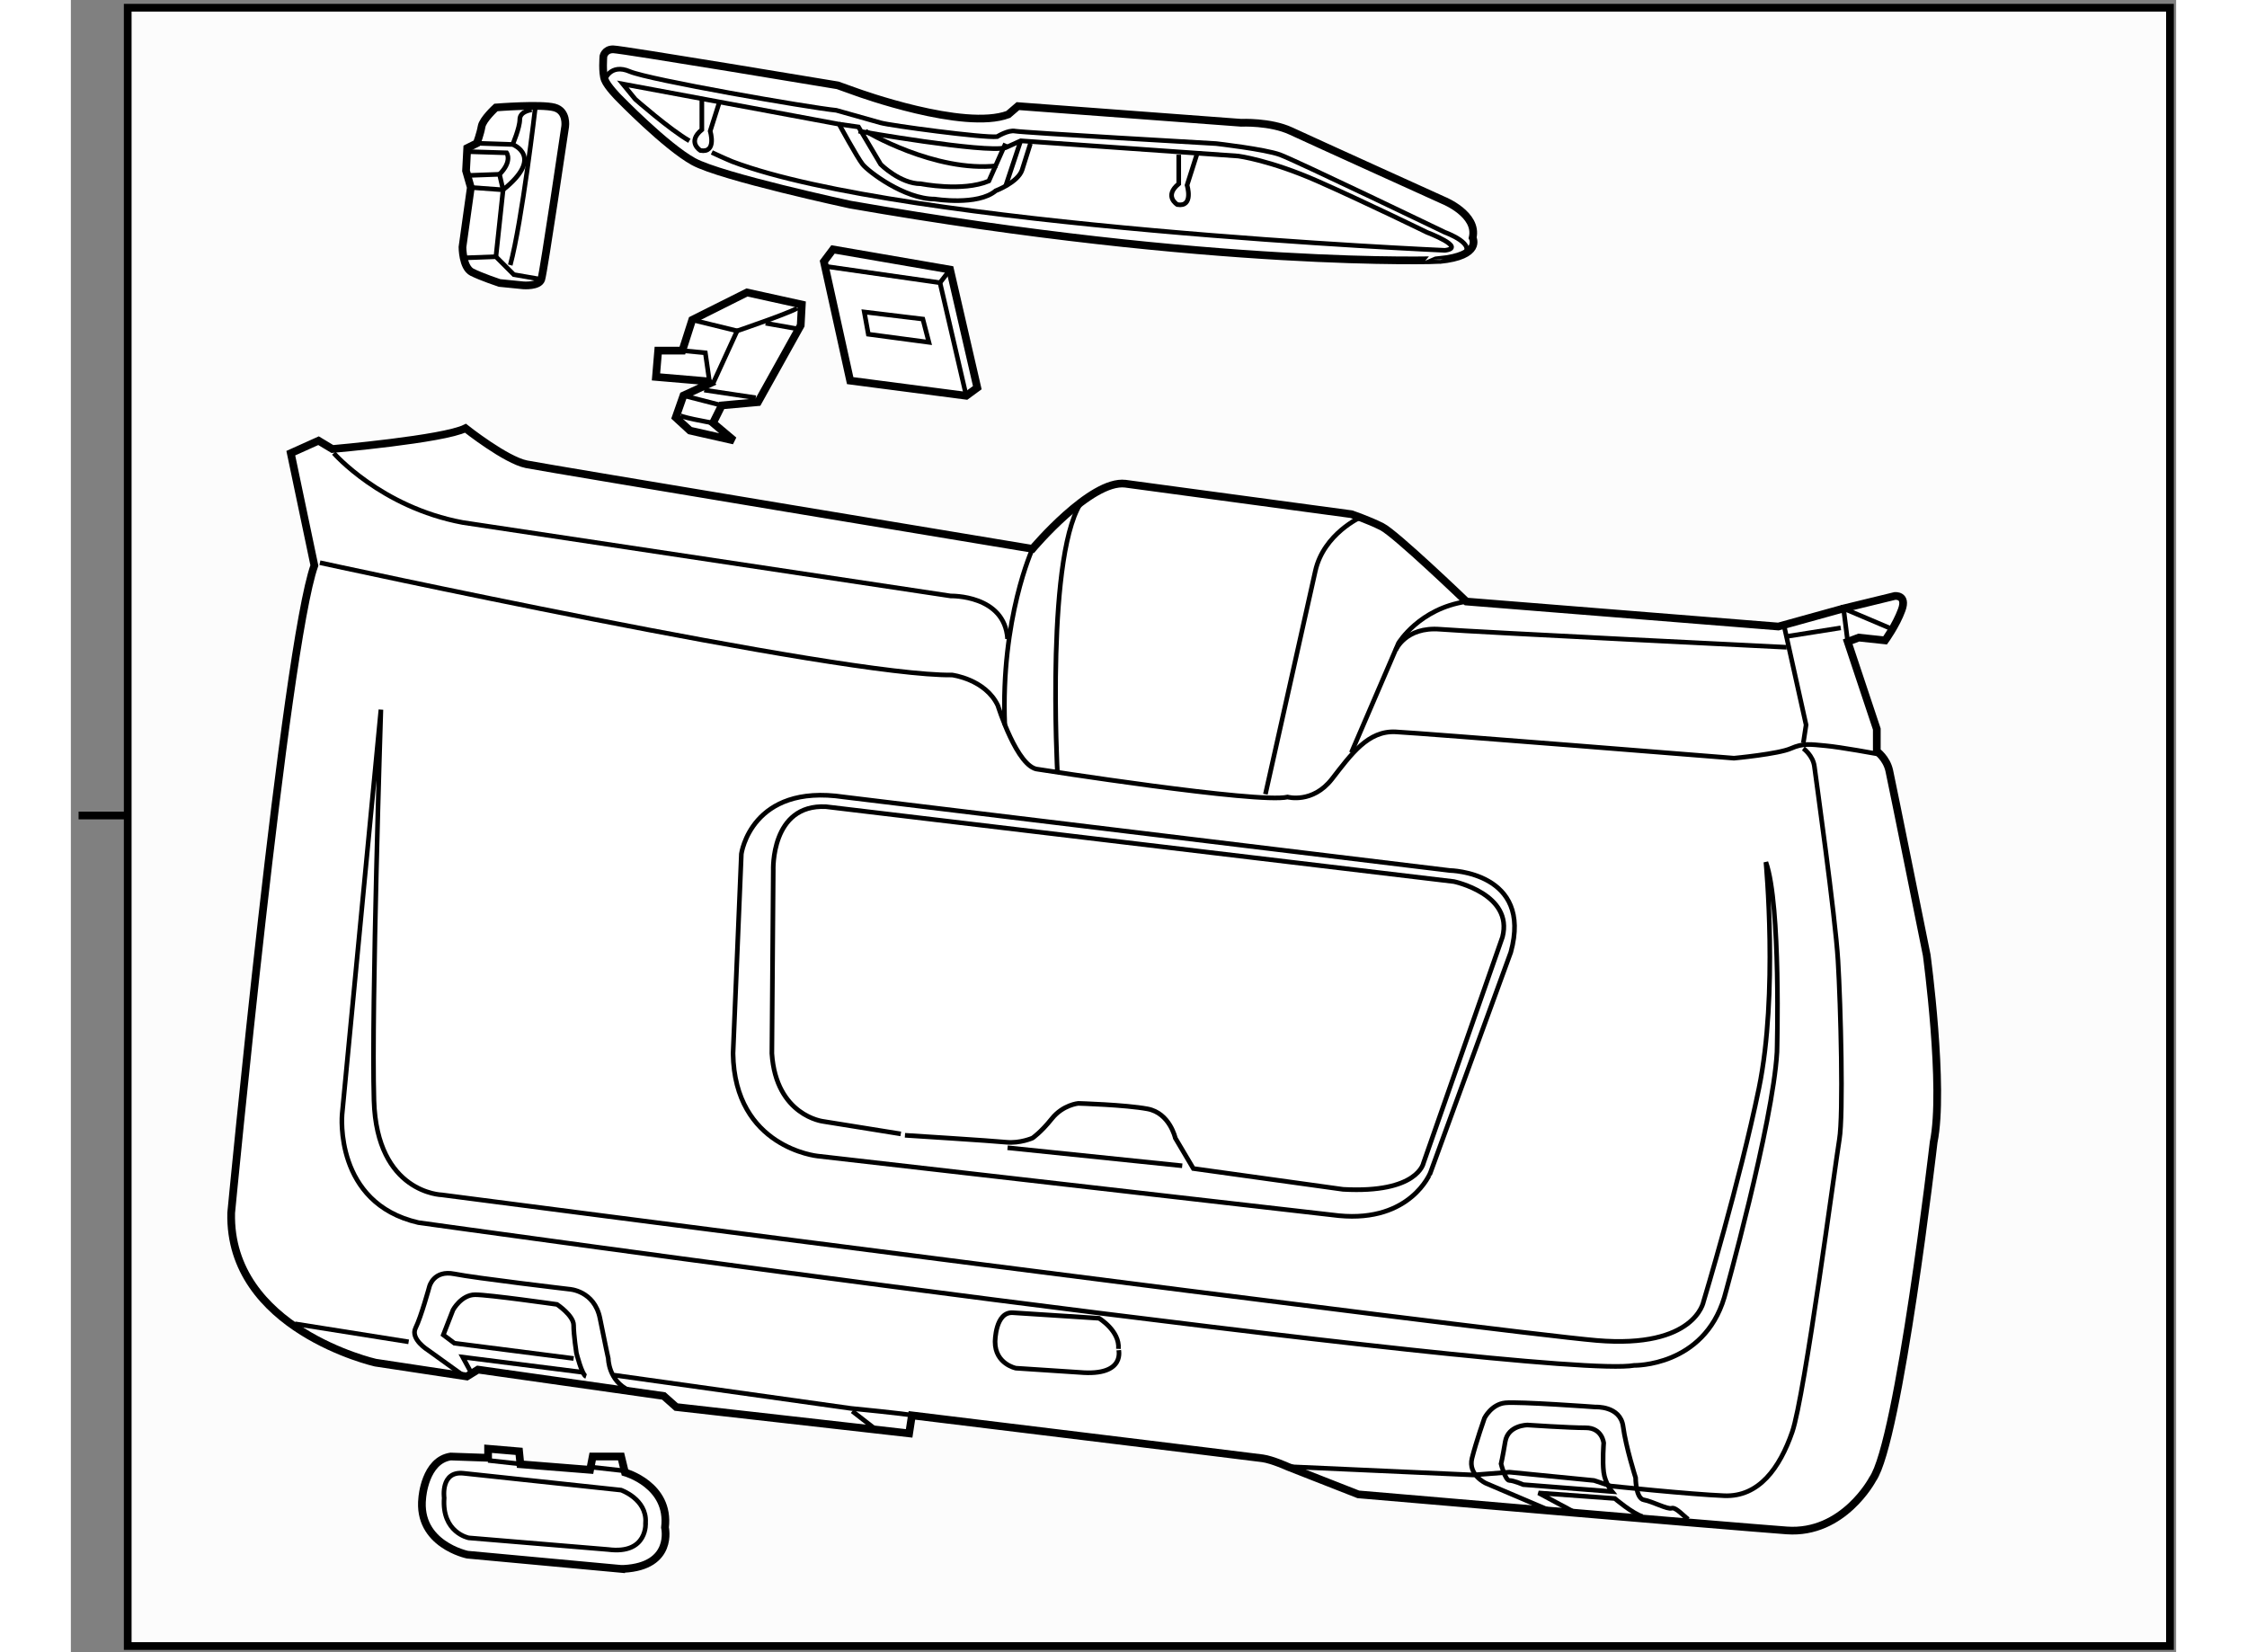
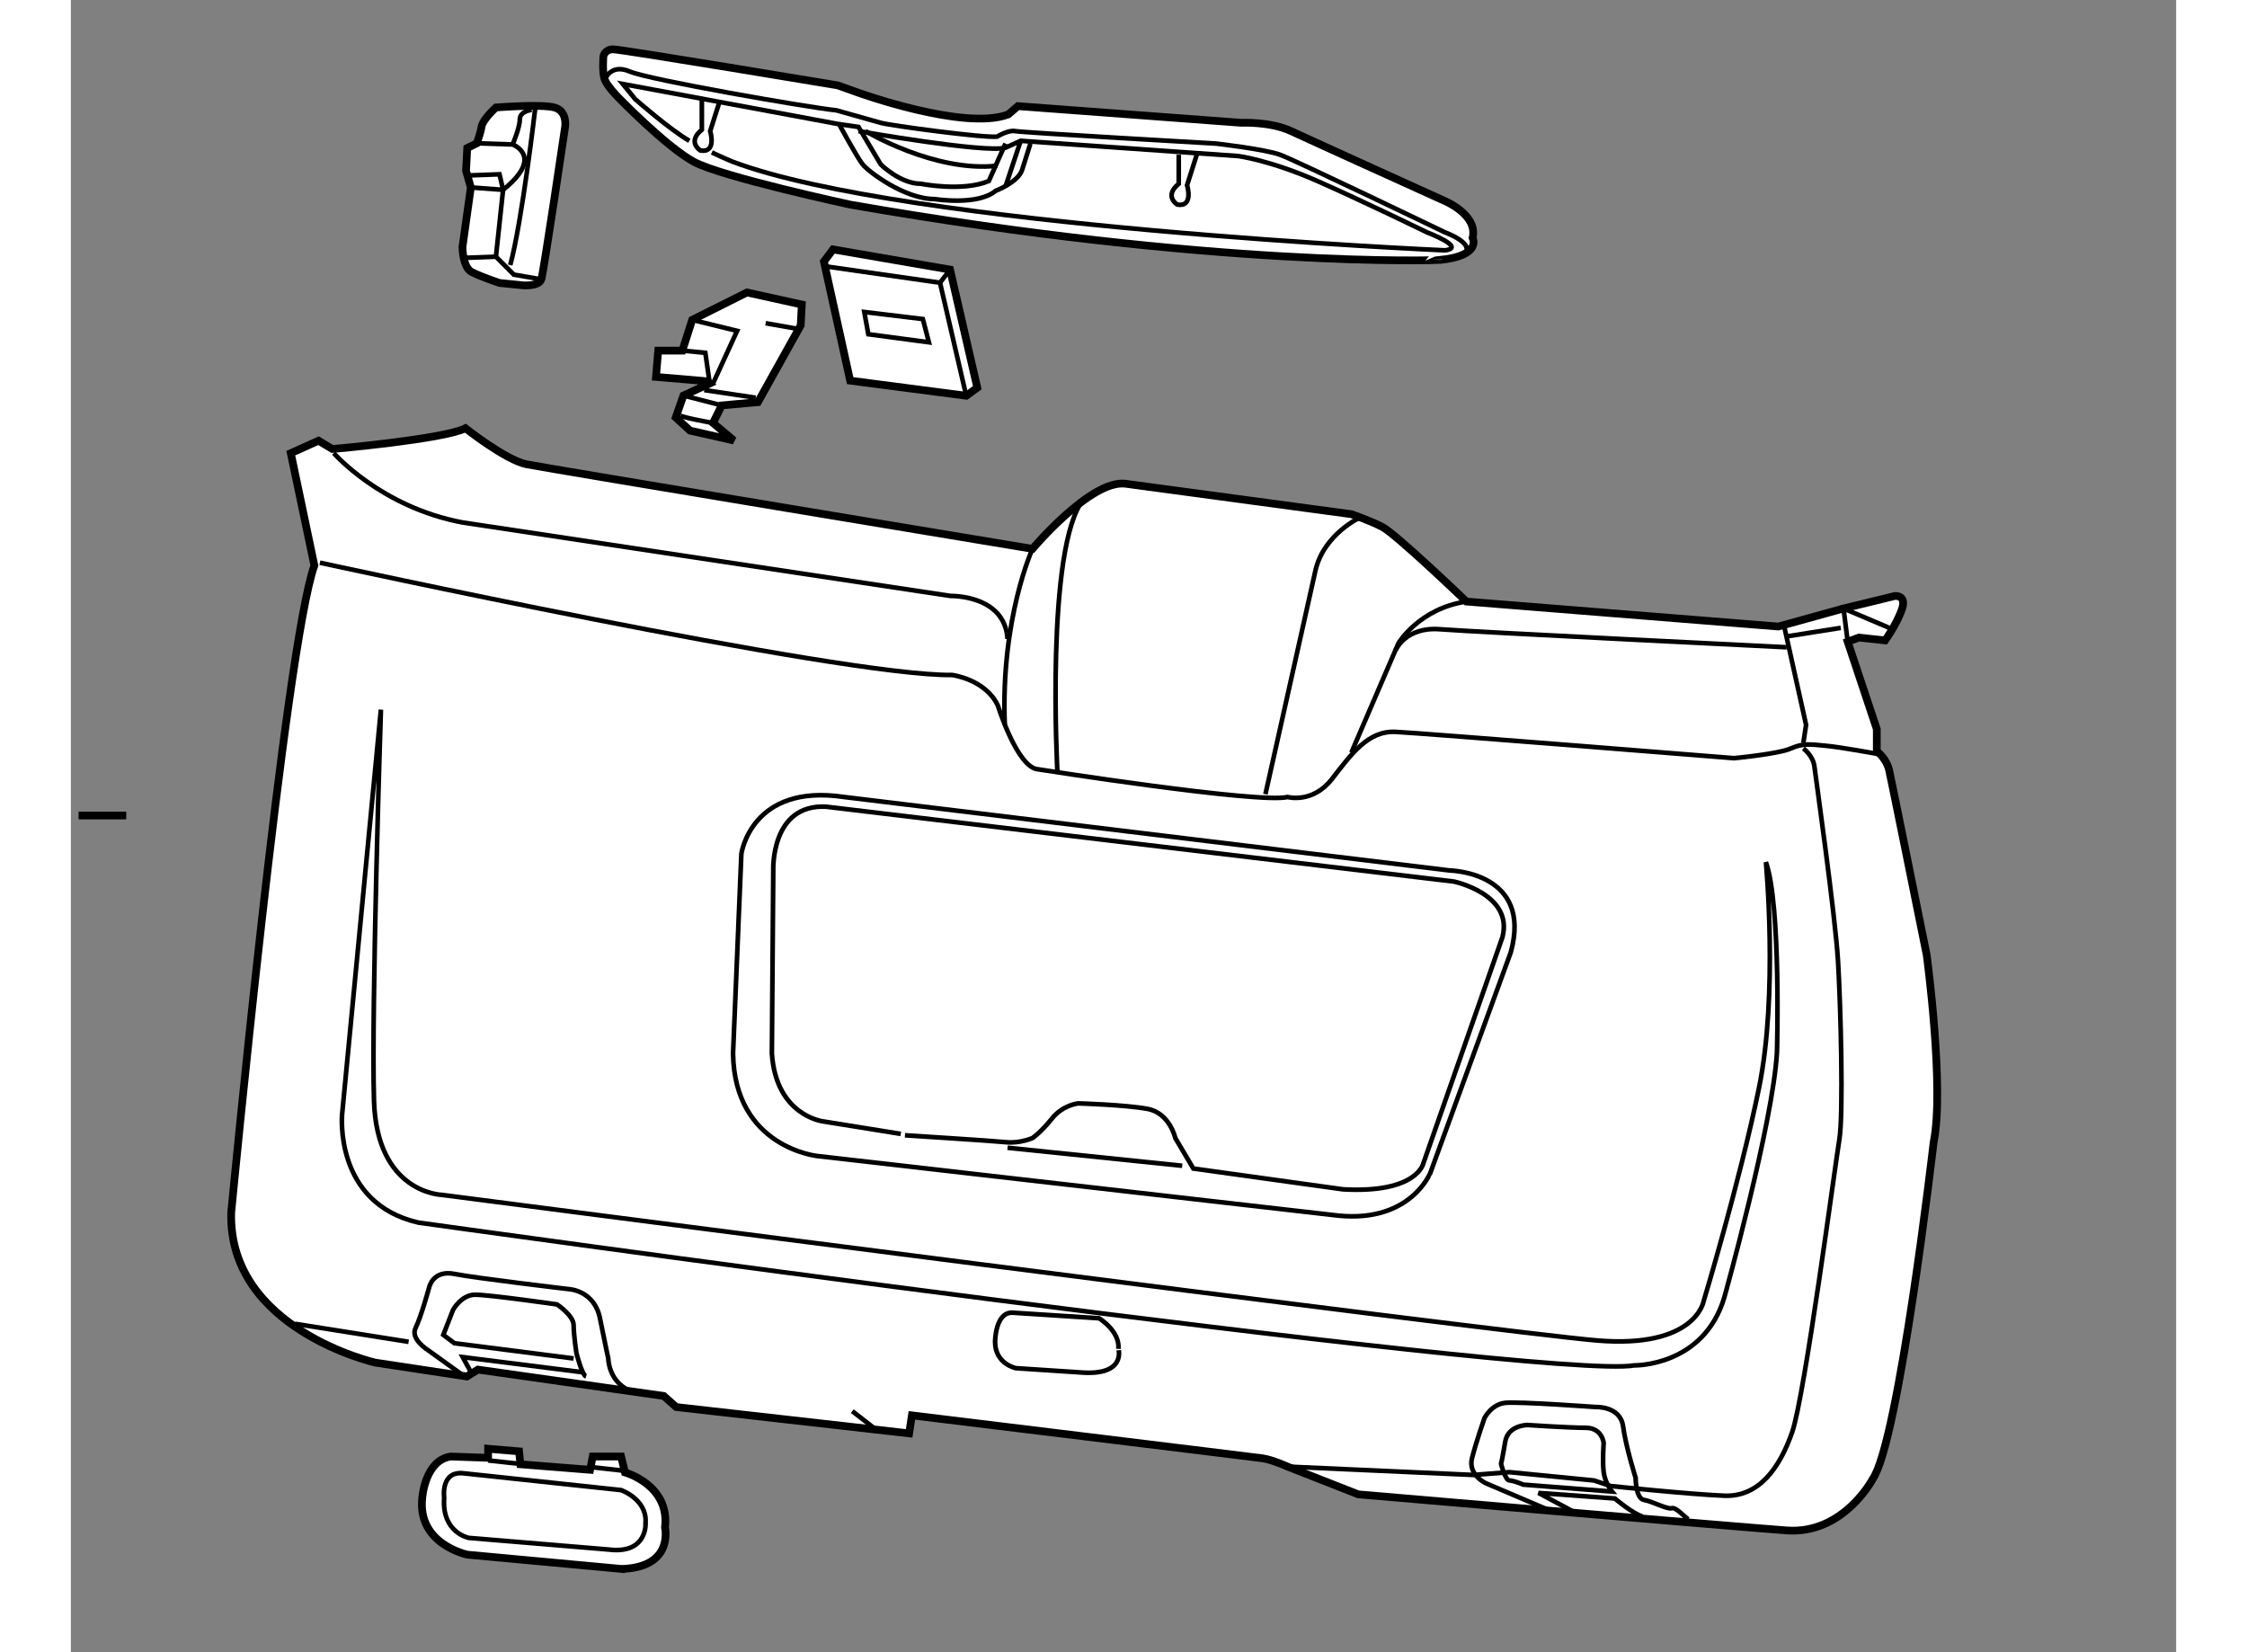
<svg xmlns="http://www.w3.org/2000/svg" version="1.1" x="0px" y="0px" width="244.8px" height="180px" viewBox="35.021 49.212 136.279 106.951" enable-background="new 0 0 244.8 180" xml:space="preserve">
  <rect x="35.021" y="49.212" width="136.279" height="106.951" fill="#808080" stroke="none" />
  <g>
-     <rect x="38.701" y="49.712" fill="#FCFCFC" stroke="#000000" stroke-width="0.5" width="132.199" height="106.051" />
    <line fill="none" stroke="#000000" stroke-width="0.5" x1="38.604" y1="102" x2="35.521" y2="102" />
  </g>
  <g>
    <path fill="#FFFFFF" stroke="#000000" stroke-width="0.5" d="M60.655,138.314l-5.923-0.896c0,0-9.512-2.154-9.333-9.692     c0,0,3.5-36.614,5.385-41.91l-1.526-7.269l1.795-0.808l0.897,0.539c0,0,7.179-0.627,8.615-1.345c0,0,2.603,2.062,3.948,2.331     c1.347,0.271,32.756,5.476,32.756,5.476s3.77-4.486,6.012-4.217l14.628,1.973c0,0,1.078,0.359,1.975,0.809     c0.898,0.45,5.474,4.846,5.474,4.846l20.193,1.617l4.217-1.168l3.322-0.809c0,0,0.806-0.09,0.447,0.897     c-0.358,0.989-1.076,1.977-1.076,1.977l-1.704-0.181l-0.718,0.269l1.884,5.654v1.437c0,0,0.628,0.447,0.807,1.255     c0.181,0.809,2.424,11.938,2.424,11.938s1.166,8.614,0.448,12.114c0,0-2.244,19.384-3.948,21.808c0,0-1.886,3.59-5.564,3.32     s-27.73-2.334-27.73-2.334l-4.577-1.795c0,0-0.987-0.448-1.615-0.538c-0.628-0.089-22.705-2.781-22.705-2.781l-0.179,1.166     l-15.077-1.704l-0.808-0.718l-12.026-1.706L60.655,138.314z" />
    <path fill="none" stroke="#000000" stroke-width="0.3" d="M52.041,78.547c0,0,3.05,3.499,8.345,4.488l31.59,4.755     c0,0,3.5-0.09,3.679,2.783" />
    <path fill="none" stroke="#000000" stroke-width="0.3" d="M51.143,85.637c0,0,33.743,7.36,40.922,7.269     c0,0,2.154,0.27,2.962,1.976c0,0,1.257,4.038,2.602,4.128c0,0,14.269,2.243,16.154,1.795c0,0,1.615,0.448,2.872-1.167     c1.255-1.615,2.334-3.142,4.128-3.05c1.795,0.09,21.896,1.703,21.896,1.703s2.872-0.269,3.679-0.628     c0.809-0.357,1.259-0.268,2.243-0.178c0.988,0.089,3.412,0.537,3.412,0.537" />
    <path fill="none" stroke="#000000" stroke-width="0.3" d="M118.54,82.676c0,0-2.424,1.078-2.962,3.501     c-0.539,2.422-3.231,14.447-3.231,14.447" />
    <path fill="none" stroke="#000000" stroke-width="0.3" d="M98.886,99.278c0,0-0.807-14.718,1.705-17.77" />
    <path fill="none" stroke="#000000" stroke-width="0.3" d="M117.91,97.932l3.052-7.09c0,0,1.345-2.243,4.396-2.692" />
    <path fill="none" stroke="#000000" stroke-width="0.3" d="M97.27,84.739c0,0-2.064,4.486-1.794,11.396" />
    <path fill="none" stroke="#000000" stroke-width="0.3" d="M120.783,91.291c0,0,0.629-1.524,2.872-1.346     c2.242,0.179,22.435,1.166,22.435,1.166" />
    <polyline fill="none" stroke="#000000" stroke-width="0.3" points="145.911,89.677 147.346,96.136 147.167,97.305   " />
    <path fill="none" stroke="#000000" stroke-width="0.3" d="M147.167,97.662c0,0,0.629,0.45,0.718,1.167     c0.09,0.718,1.346,9.603,1.526,12.564c0.179,2.96,0.357,9.962,0.089,11.577c-0.27,1.613-2.244,16.603-3.051,18.935     c-0.809,2.333-2.154,4.217-4.398,4.128c-2.243-0.09-7.357-0.628-7.357-0.628l-1.078-0.359l-5.474-0.538l-2.334,0.181l-12.025-0.54     " />
    <path fill="none" stroke="#000000" stroke-width="0.3" d="M130.834,147.021l-4.217-1.795c0,0-1.168-0.538-0.898-1.616     c0.271-1.077,0.808-2.602,0.808-2.602s0.448-0.897,1.346-0.987s5.833,0.27,5.833,0.27s1.615-0.09,1.795,1.255     c0.181,1.348,0.81,3.322,0.81,3.322s0,1.345,0.536,1.435c0.539,0.092,1.526,0.629,1.797,0.539c0.268-0.09,0.807,0.538,1.075,0.719     " />
    <path fill="none" stroke="#000000" stroke-width="0.3" d="M129.038,145.315l5.744,0.448c0,0-0.448-0.537-0.538-1.256     c-0.09-0.717,0-1.884,0-1.884s-0.09-0.987-1.168-0.987c-1.075,0-3.768-0.18-3.768-0.18s-1.256,0-1.437,1.076     c-0.18,1.077-0.27,1.437-0.27,1.437s0.27,1.076,0.539,1.076C128.41,145.046,129.038,145.315,129.038,145.315z" />
    <path fill="none" stroke="#000000" stroke-width="0.3" d="M132.538,147.2l-2.512-1.347l4.937,0.359c0,0,1.166,0.987,1.794,1.167" />
    <path fill="none" stroke="#000000" stroke-width="0.3" d="M100.322,138.048l-4.128-0.271c0,0-1.346-0.271-1.346-1.705     c0,0,0-1.975,1.167-1.885l5.563,0.359c0,0,1.346,0.809,1.256,1.976C102.834,136.522,103.373,138.314,100.322,138.048z" />
    <path fill="none" stroke="#000000" stroke-width="0.3" d="M60.386,138.226l-2.243-1.613c0,0-1.167-0.718-0.809-1.438     c0.359-0.718,0.898-2.69,0.898-2.69s0.269-1.079,1.616-0.81c1.346,0.271,7.448,0.989,7.448,0.989s1.616,0.09,1.975,1.884     c0.359,1.795,0.539,2.603,0.539,2.603s0,1.436,1.346,2.065" />
    <path fill="none" stroke="#000000" stroke-width="0.3" d="M68.373,138.314c-0.27-0.089-0.628-1.524-0.628-1.524     s-0.179-1.167-0.179-1.795c0-0.629-1.077-1.346-1.077-1.346s-4.398-0.628-5.295-0.628c-0.898,0-1.436,0.986-1.436,0.986     l-0.628,1.615l0.718,0.539l7.718,0.987" />
    <polyline fill="none" stroke="#000000" stroke-width="0.3" points="60.924,138.048 60.386,137.06 68.194,138.048   " />
    <line fill="none" stroke="#000000" stroke-width="0.3" x1="49.527" y1="134.905" x2="56.886" y2="136.072" />
    <line fill="none" stroke="#000000" stroke-width="0.3" x1="87.219" y1="141.815" x2="85.604" y2="140.56" />
-     <path fill="none" stroke="#000000" stroke-width="0.3" d="M89.463,140.829c-0.27-0.09-3.95-0.449-3.95-0.449l-15.345-2.154" />
    <path fill="none" stroke="#000000" stroke-width="0.3" d="M55.091,95.15l-2.513,26.205c0,0-0.538,5.742,4.937,6.998     c0,0,73.14,10.232,78.703,9.244c0,0,4.488,0.09,5.833-4.397c0,0,3.142-11.217,3.411-15.885c0,0,0.269-9.512-0.717-12.294     c0,0,0.807,8.524-0.45,14.628c-1.256,6.103-3.589,13.82-3.589,13.82s-0.539,3.053-6.91,2.514     c-6.371-0.54-74.755-9.424-74.755-9.424s-4.218-0.091-4.398-6.104C54.463,114.445,55.091,95.15,55.091,95.15z" />
    <path fill="none" stroke="#000000" stroke-width="0.3" d="M117.104,127.906l-33.744-3.859c0,0-5.384-0.538-5.474-6.642     l0.538-12.922c0,0,0.629-4.579,6.642-3.68l39.218,4.757c0,0,5.385,0.09,3.947,5.293l-5.204,14.27     C123.026,125.123,121.769,128.354,117.104,127.906z" />
    <path fill="none" stroke="#000000" stroke-width="0.3" d="M88.745,122.611l-5.026-0.808c0,0-3.051-0.359-3.32-4.398l0.09-11.845     c0,0-0.181-4.309,3.41-4.129l40.652,4.846c0,0,3.858,0.81,3.142,3.59l-5.114,14.628c0,0-0.361,1.976-5.206,1.705l-9.692-1.347     l-1.167-1.973c0,0-0.358-1.617-1.794-1.887c-1.437-0.269-4.487-0.357-4.487-0.357s-0.988,0.089-1.707,0.985     c-0.717,0.899-1.256,1.259-1.256,1.259s-0.808,0.358-1.705,0.269c-0.897-0.091-6.552-0.448-6.552-0.448" />
    <line fill="none" stroke="#000000" stroke-width="0.3" x1="106.962" y1="124.675" x2="95.655" y2="123.509" />
    <polyline fill="none" stroke="#000000" stroke-width="0.3" points="150.04,90.752 149.769,88.599 152.73,89.855   " />
    <line fill="none" stroke="#000000" stroke-width="0.3" x1="146.18" y1="90.394" x2="149.59" y2="89.855" />
  </g>
  <g>
    <polygon fill="#FFFFFF" stroke="#000000" stroke-width="0.5" points="76.377,74.035 74.673,74.816 74.175,76.236 75.099,77.086      77.936,77.726 76.589,76.592 77.155,75.454 79.497,75.243 82.265,70.275 82.337,68.926 78.787,68.144 75.241,69.919      74.604,71.908 73.04,71.908 72.897,73.61 76.232,73.894   " />
    <polyline fill="none" stroke="#000000" stroke-width="0.3" points="75.241,69.919 78.149,70.63 76.589,74.035   " />
-     <path fill="none" stroke="#000000" stroke-width="0.3" d="M82.123,69.069c0.214,0.141-3.974,1.561-3.974,1.561" />
    <line fill="none" stroke="#000000" stroke-width="0.3" x1="81.981" y1="70.486" x2="79.995" y2="70.134" />
    <line fill="none" stroke="#000000" stroke-width="0.3" x1="79.356" y1="74.959" x2="76.021" y2="74.461" />
    <line fill="none" stroke="#000000" stroke-width="0.3" x1="77.155" y1="75.454" x2="74.673" y2="74.816" />
    <path fill="none" stroke="#000000" stroke-width="0.3" d="M76.589,76.592c0,0-2.485-0.428-2.199-0.571" />
    <polyline fill="none" stroke="#000000" stroke-width="0.3" points="74.604,71.908 76.092,72.05 76.377,74.035   " />
  </g>
  <g>
    <polygon fill="#FFFFFF" stroke="#000000" stroke-width="0.5" points="92.981,74.83 85.467,73.851 83.767,66.143 84.356,65.357      91.934,66.665 93.696,74.308   " />
    <polyline fill="none" stroke="#000000" stroke-width="0.3" points="83.963,66.467 91.282,67.513 92.981,74.83   " />
    <line fill="none" stroke="#000000" stroke-width="0.3" x1="91.934" y1="66.665" x2="91.282" y2="67.513" />
    <polygon fill="none" stroke="#000000" stroke-width="0.3" points="90.563,71.369 86.642,70.847 86.381,69.408 90.172,69.865   " />
  </g>
  <g>
    <path fill="#FFFFFF" stroke="#000000" stroke-width="0.5" d="M85.467,62.456c0,0-8.346-1.795-10.141-2.783     c-1.794-0.987-4.845-4.129-4.845-4.129s-0.718-0.717-0.897-1.165c-0.18-0.449-0.09-1.527-0.09-1.527s0.09-0.448,0.628-0.448     s14.539,2.333,14.539,2.333l1.255,0.448c0,0,6.911,2.514,9.782,1.436l0.628-0.539l14.449,1.078c0,0,1.885-0.091,3.23,0.538     c1.346,0.627,9.871,4.487,9.871,4.487s2.244,0.897,1.885,2.423c0,0,0.629,1.167-2.154,1.436     C123.607,66.045,109.07,66.583,85.467,62.456z" />
    <path fill="none" stroke="#000000" stroke-width="0.3" d="M69.583,54.379c0,0,0.359-1.078,1.615-0.539     c1.256,0.539,11.577,2.333,13.372,2.513c0,0,2.244,0.628,2.872,0.809c0.628,0.179,6.641,0.986,7.538,0.896     c0,0,0.718-0.449,1.167-0.358c0.449,0.089,13.013,0.807,13.013,0.807s3.141,0.36,4.129,0.719     c0.986,0.359,10.678,5.026,10.678,5.026s2.244,0.806,1.078,1.525" />
    <path fill="none" stroke="#000000" stroke-width="0.3" d="M84.75,57.25l1.257,0.18l1.436,2.422c0,0,1.256,1.256,2.603,1.256     c0,0,2.692,0.539,4.397-0.178l1.078-2.425" />
    <path fill="none" stroke="#000000" stroke-width="0.3" d="M86.455,57.699c0,0,4.487,2.692,8.525,2.243" />
    <line fill="none" stroke="#000000" stroke-width="0.3" x1="96.506" y1="58.327" x2="95.52" y2="61.289" />
    <path fill="none" stroke="#000000" stroke-width="0.3" d="M75.057,58.327c-1.256-0.718-3.5-2.691-3.5-2.691l-0.807-0.987l14,2.602     c0,0,1.167,2.153,1.526,2.603c0.358,0.45,2.692,2.245,4.666,2.245c0,0,2.783,0.448,3.949-0.539c0,0,1.436-0.539,1.705-1.347     l0.538-1.705" />
    <path fill="none" stroke="#000000" stroke-width="0.3" d="M86.007,57.699c0,0,8.166,1.435,9.513,1.076l0.986-0.448l14.09,0.988     c0,0,2.063,0.269,5.115,1.616c3.051,1.345,7.09,3.32,7.09,3.32s2.602,0.986,1.166,1.166c0,0-34.999-1.527-46.127-5.744     c0,0-0.585-0.24-1.328-0.594" />
    <path fill="none" stroke="#000000" stroke-width="0.3" d="M107.904,59.225l-0.629,1.974c0,0,0.447,1.437-0.629,1.257     c0,0-0.896-0.539,0.09-1.347v-1.884" />
    <path fill="none" stroke="#000000" stroke-width="0.3" d="M77.033,55.724l-0.628,1.975c0,0,0.448,1.436-0.629,1.256     c0,0-0.896-0.539,0.09-1.347v-1.884" />
  </g>
  <g>
    <path fill="#FFFFFF" stroke="#000000" stroke-width="0.5" d="M62.768,67.529l1.545,0.154c0,0,1.004,0.079,1.159-0.386     c0.155-0.464,1.546-9.893,1.546-9.893s0.154-1.005-0.696-1.235c-0.851-0.232-3.787,0-3.787,0s-0.85,0.772-0.927,1.235     c-0.079,0.465-0.31,1.083-0.31,1.083l-0.619,0.308l-0.077,1.47l0.309,1.082l-0.541,3.863c0,0,0,1.313,0.618,1.623     C61.609,67.144,62.768,67.529,62.768,67.529z" />
    <path fill="none" stroke="#000000" stroke-width="0.3" d="M65.086,56.169c0,0-0.85,7.341-1.623,10.202" />
    <polyline fill="none" stroke="#000000" stroke-width="0.3" points="65.472,67.297 63.695,66.988 62.536,65.829 60.45,65.906   " />
    <polyline fill="none" stroke="#000000" stroke-width="0.3" points="60.913,61.347 63,61.5 62.536,65.829   " />
    <path fill="none" stroke="#000000" stroke-width="0.3" d="M60.604,60.574l2.164-0.079L63,61.5     c2.705-2.163,0.618-2.936,0.618-2.936l-2.318-0.077" />
-     <path fill="none" stroke="#000000" stroke-width="0.3" d="M60.758,59.028l2.473,0.077c0,0,0.387,0.542-0.463,1.391" />
    <path fill="none" stroke="#000000" stroke-width="0.3" d="M64.855,56.323c0,0-0.773,0.077-0.773,0.618     c0,0.542-0.464,1.623-0.464,1.623" />
  </g>
  <g>
    <path fill="#FFFFFF" stroke="#000000" stroke-width="0.5" d="M70.638,150.769l-9.946-0.92c0,0-3.259-0.668-2.924-3.678     c0,0,0.166-2.424,1.838-2.676l2.424,0.084v-0.587l2.006,0.17l0.084,0.834l4.512,0.359l0.168-0.86h1.839l0.25,1.028     c0,0,2.926,0.811,2.591,3.569c0,0,0.585,2.507-2.674,2.676H70.638z" />
    <path fill="none" stroke="#000000" stroke-width="0.3" d="M69.802,149.514l-9.027-0.752c0,0-1.756-0.336-1.589-2.591     c0,0-0.25-1.756,1.253-1.59l10.198,1.088c0,0,1.671,0.585,1.588,2.089C72.226,147.758,72.393,149.849,69.802,149.514z" />
    <line fill="none" stroke="#000000" stroke-width="0.3" x1="62.029" y1="143.747" x2="64.286" y2="143.996" />
    <line fill="none" stroke="#000000" stroke-width="0.3" x1="68.548" y1="144.165" x2="70.805" y2="144.415" />
  </g>
</svg>